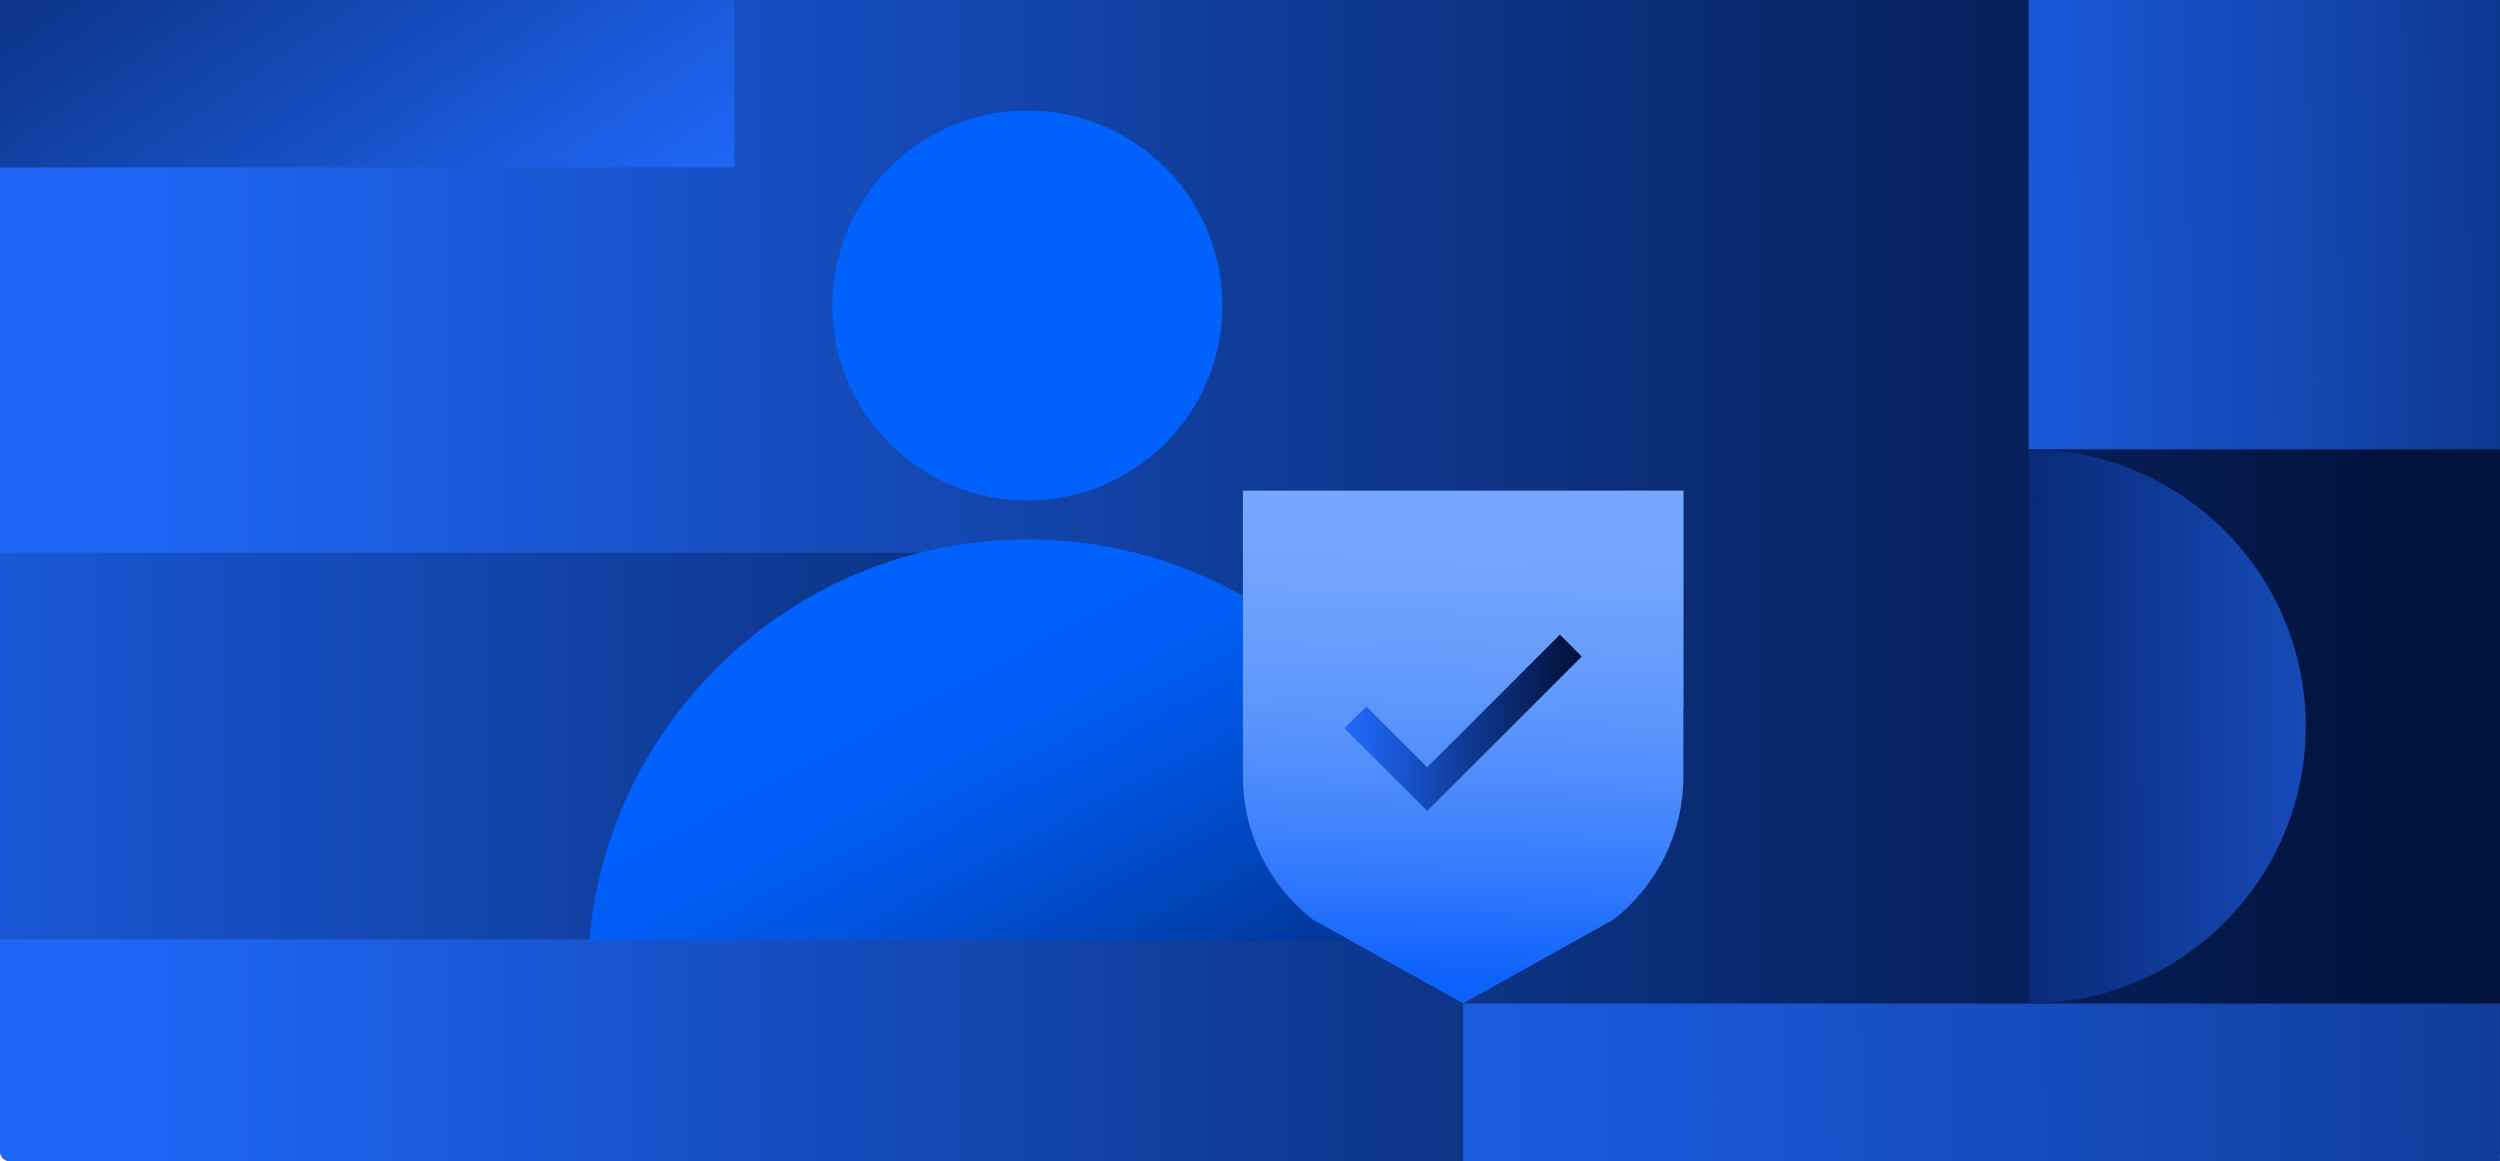
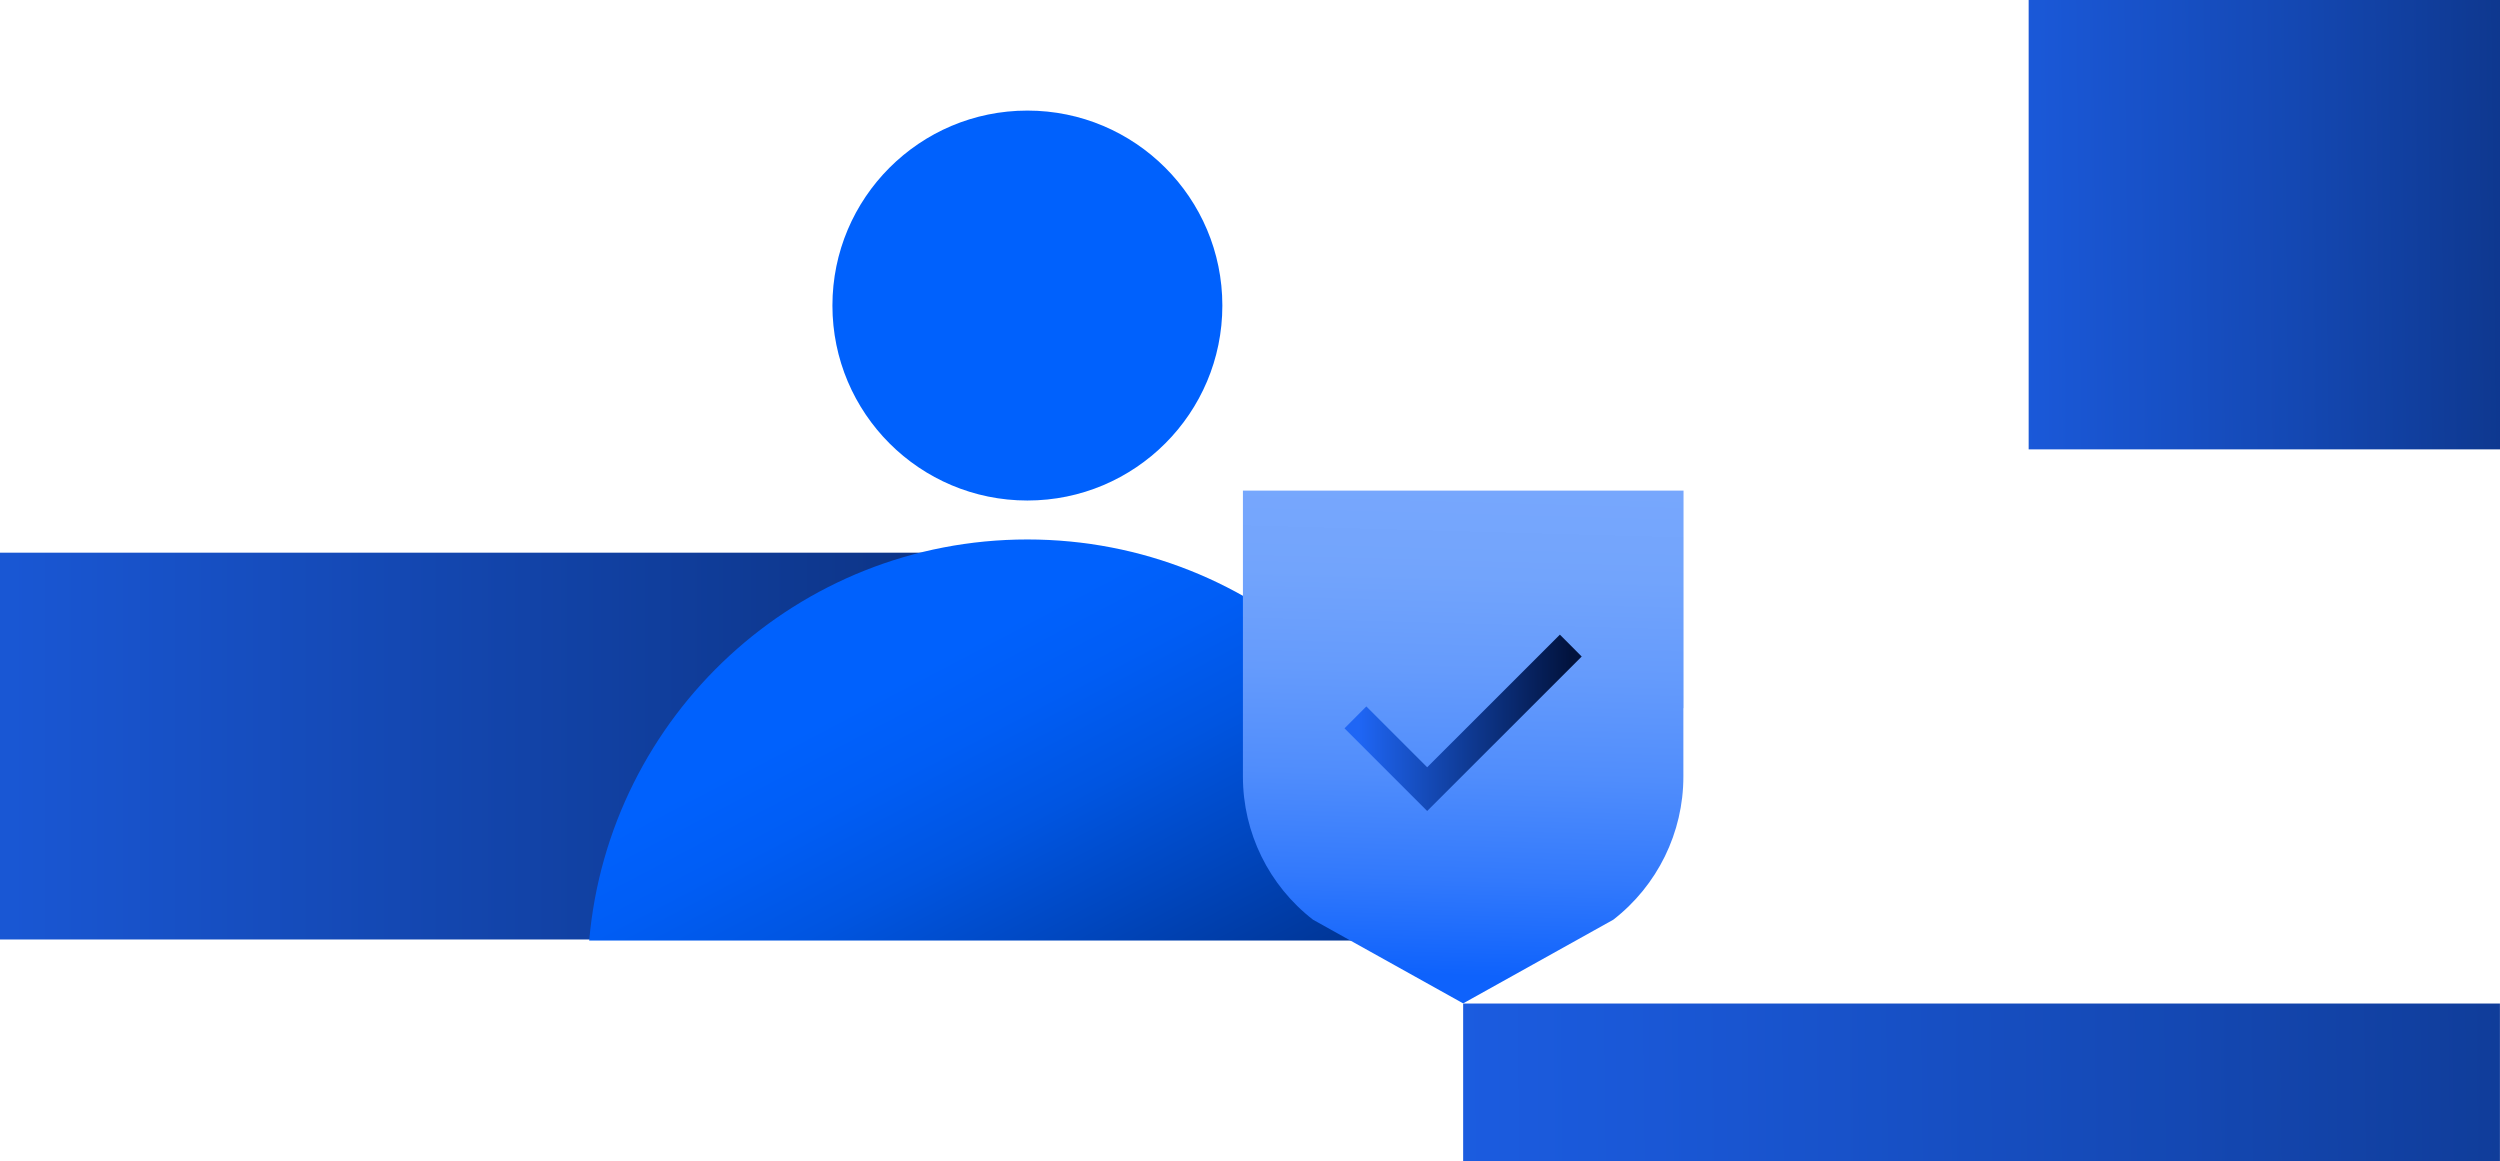
<svg xmlns="http://www.w3.org/2000/svg" xmlns:xlink="http://www.w3.org/1999/xlink" id="Layer_2" viewBox="0 0 319.67 148.49">
  <defs>
    <style>.cls-1{fill:url(#linear-gradient-8);}.cls-2{fill:url(#linear-gradient-7);}.cls-3{fill:url(#linear-gradient-5);}.cls-4{fill:url(#linear-gradient-6);}.cls-5{fill:url(#linear-gradient-9);}.cls-6{fill:url(#linear-gradient-4);}.cls-7{fill:url(#linear-gradient-3);}.cls-8{fill:url(#linear-gradient-2);}.cls-9{fill:url(#linear-gradient);}.cls-10{fill:url(#linear-gradient-10);}</style>
    <linearGradient id="linear-gradient" x1="0" y1="74.24" x2="319.67" y2="74.24" gradientUnits="userSpaceOnUse">
      <stop offset=".06" stop-color="#1f66f5" />
      <stop offset=".51" stop-color="#0f3b96" />
      <stop offset=".95" stop-color="#02133e" />
    </linearGradient>
    <linearGradient id="linear-gradient-2" x1="88.55" y1="71.22" x2="-4.75" y2="-64.53" gradientUnits="userSpaceOnUse">
      <stop offset=".24" stop-color="#1f66f5" />
      <stop offset=".6" stop-color="#0f3b96" />
      <stop offset=".95" stop-color="#02133e" />
    </linearGradient>
    <linearGradient id="linear-gradient-3" x1="28.91" y1="31.62" x2="391.14" y2="27.6" gradientUnits="userSpaceOnUse">
      <stop offset=".53" stop-color="#1f66f5" />
      <stop offset=".57" stop-color="#1d62ed" />
      <stop offset=".64" stop-color="#1a58d7" />
      <stop offset=".73" stop-color="#1448b3" />
      <stop offset=".83" stop-color="#0c3282" />
      <stop offset=".94" stop-color="#031544" />
      <stop offset=".95" stop-color="#02133e" />
    </linearGradient>
    <linearGradient id="linear-gradient-4" x1="-240.81" y1="95.4" x2="556.76" y2="95.4" gradientUnits="userSpaceOnUse">
      <stop offset=".24" stop-color="#1f66f5" />
      <stop offset=".42" stop-color="#0f3b96" />
      <stop offset=".6" stop-color="#02133e" />
    </linearGradient>
    <linearGradient id="linear-gradient-5" x1="-297.5" y1="144.5" x2="492.29" y2="135.76" xlink:href="#linear-gradient-3" />
    <linearGradient id="linear-gradient-6" x1="-330" y1="752.23" x2="-541.22" y2="752.56" gradientTransform="translate(736.76 -659.57)" gradientUnits="userSpaceOnUse">
      <stop offset=".32" stop-color="#2567f4" />
      <stop offset=".37" stop-color="#2262e9" />
      <stop offset=".47" stop-color="#1c55ce" />
      <stop offset=".59" stop-color="#123fa2" />
      <stop offset=".74" stop-color="#052265" />
      <stop offset=".79" stop-color="#00174d" />
    </linearGradient>
    <linearGradient id="linear-gradient-7" x1="110.75" y1="-.23" x2="210.16" y2="189.28" gradientUnits="userSpaceOnUse">
      <stop offset=".37" stop-color="#0061fd" />
      <stop offset=".42" stop-color="#005df5" />
      <stop offset=".48" stop-color="#0055e1" />
      <stop offset=".55" stop-color="#0047c0" />
      <stop offset=".64" stop-color="#003493" />
      <stop offset=".73" stop-color="#001b59" />
      <stop offset=".77" stop-color="#001141" />
    </linearGradient>
    <linearGradient id="linear-gradient-8" x1="79.26" y1="16.28" x2="178.68" y2="205.79" xlink:href="#linear-gradient-7" />
    <linearGradient id="linear-gradient-9" x1="188.11" y1="43.9" x2="185.3" y2="146.24" gradientUnits="userSpaceOnUse">
      <stop offset=".18" stop-color="#77a7fd" />
      <stop offset=".29" stop-color="#72a4fc" />
      <stop offset=".41" stop-color="#659bfc" />
      <stop offset=".54" stop-color="#508dfc" />
      <stop offset=".67" stop-color="#3279fc" />
      <stop offset=".79" stop-color="#0e62fc" />
    </linearGradient>
    <linearGradient id="linear-gradient-10" x1="171.92" y1="92.43" x2="202.25" y2="92.43" xlink:href="#linear-gradient" />
  </defs>
  <g id="E-book">
-     <rect class="cls-9" width="319.67" height="148.49" rx="1.17" ry="1.17" />
-     <rect class="cls-8" width="93.91" height="21.41" />
    <rect class="cls-7" x="259.4" width="60.27" height="57.46" />
    <rect class="cls-6" y="70.67" width="130.66" height="49.46" />
    <rect class="cls-3" x="187.09" y="128.32" width="132.57" height="20.17" />
-     <path class="cls-4" d="M259.4,128.32c19.57,0,35.43-15.86,35.43-35.43,0-19.57-15.86-35.43-35.43-35.43v70.86Z" />
    <circle class="cls-2" cx="131.37" cy="39.07" r="24.93" />
    <path class="cls-1" d="M187.4,120.26c-2.53-28.74-26.64-51.28-56.03-51.28s-53.51,22.54-56.03,51.28h112.06Z" />
    <path class="cls-5" d="M215.25,90.56v8.75c0,7.15-3.31,13.91-8.96,18.29l-19.2,10.7-19.2-10.7c-5.65-4.38-8.96-11.13-8.96-18.29v-36.58h56.34v27.82Z" />
    <polygon class="cls-10" points="182.49 103.7 171.92 93.13 174.71 90.33 182.49 98.11 199.46 81.15 202.25 83.95 182.49 103.7" />
  </g>
</svg>